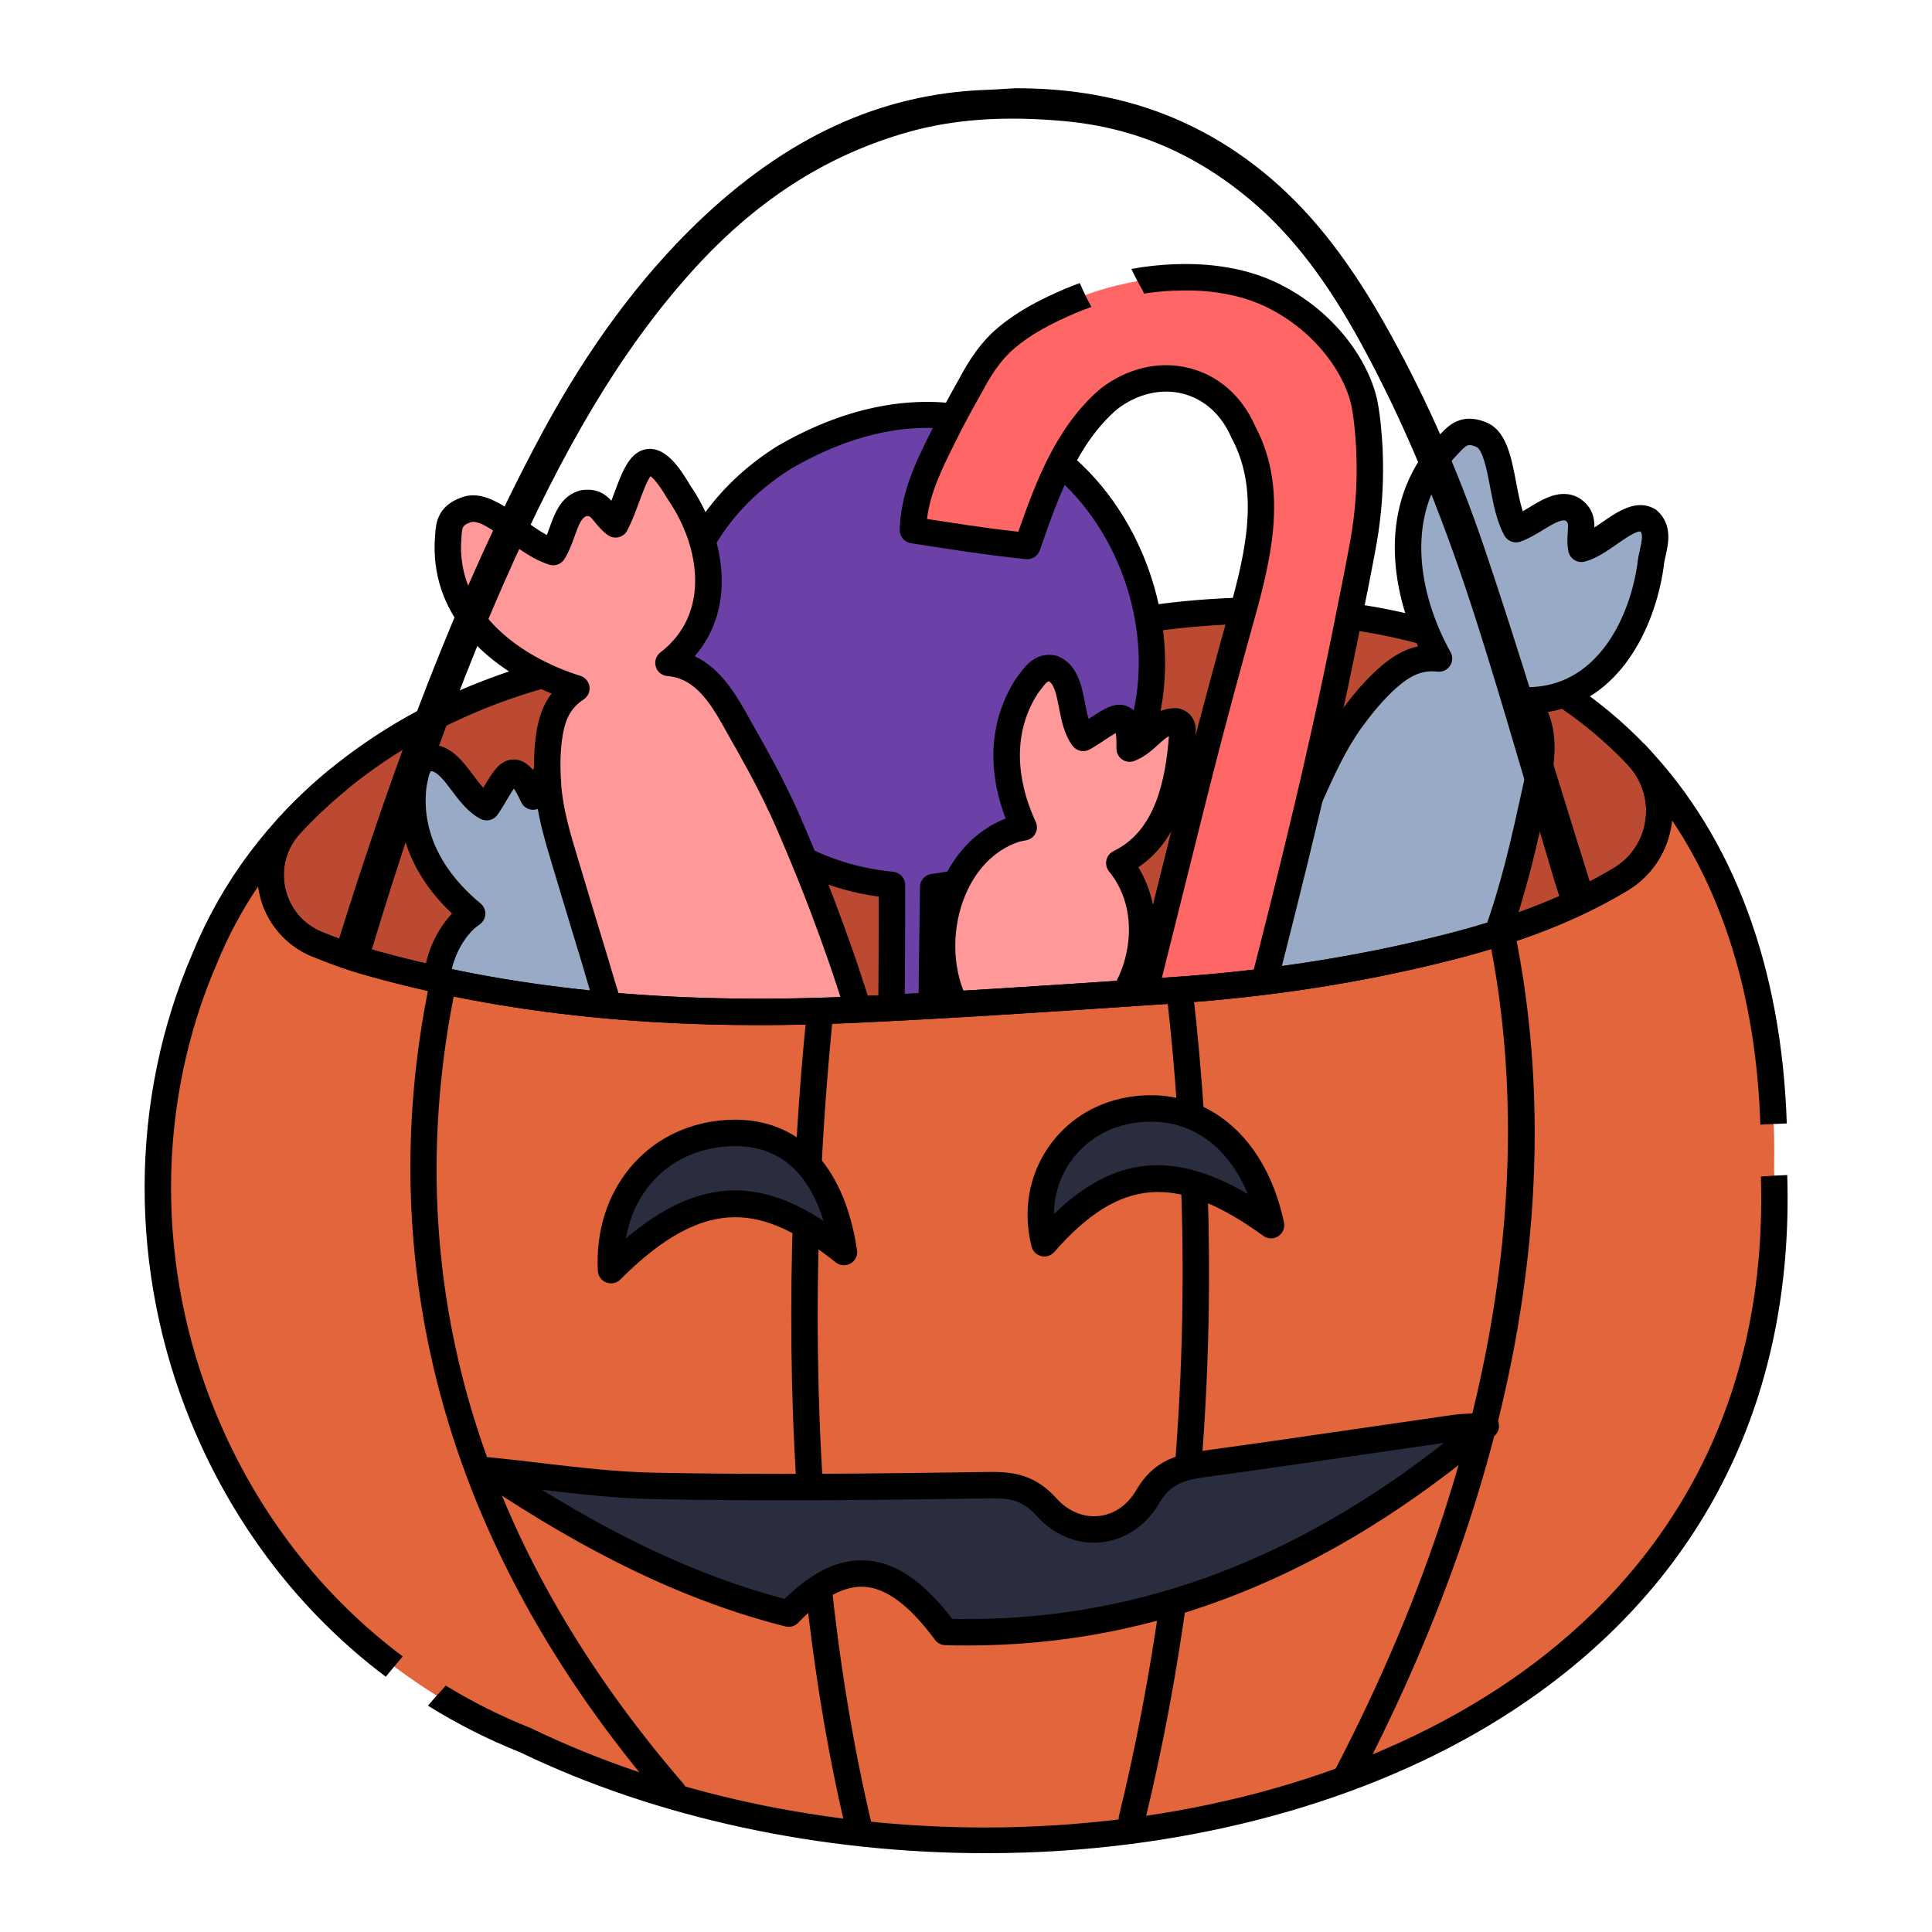
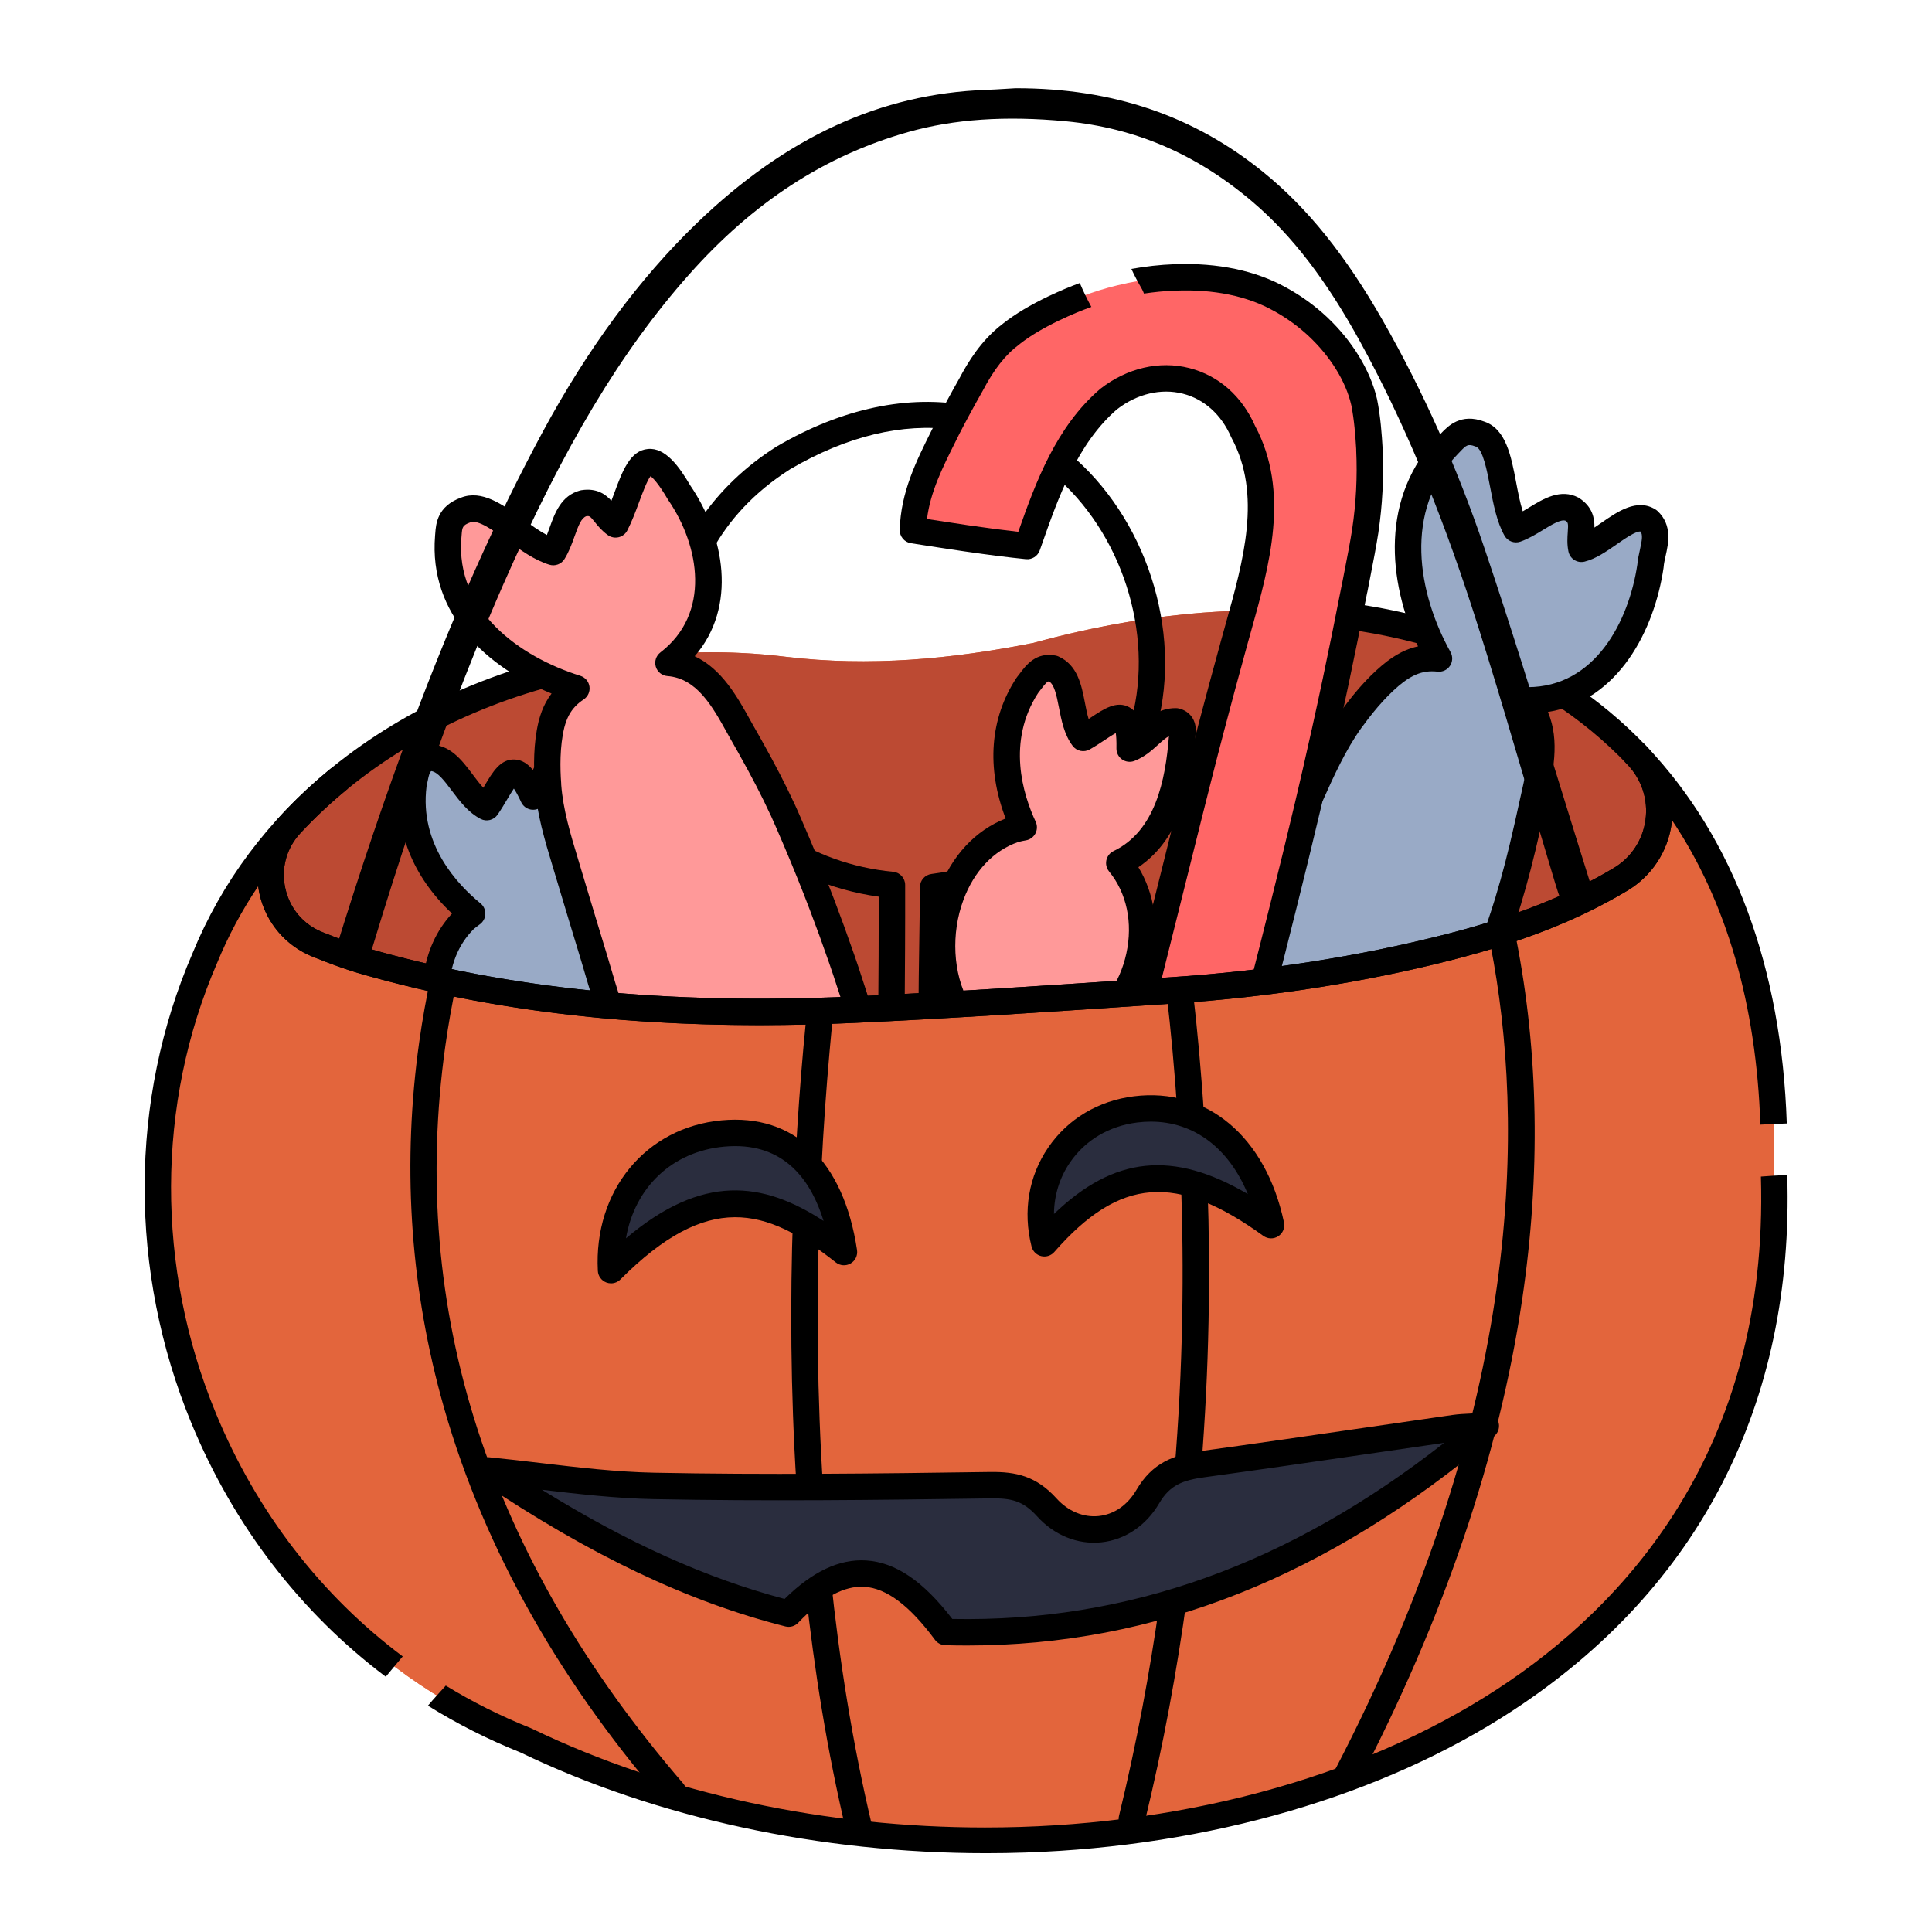
<svg xmlns="http://www.w3.org/2000/svg" id="Слой_1" enable-background="new 0 0 512 512" height="512" viewBox="0 0 512 512" width="512">
  <g>
    <g>
      <path d="m470.099 309.842c6.615 170.36-204.707 212.24-330.803 151.35-80.424-32.024-119.372-127.93-85.037-207.222 24.387-59.499 92.837-87.43 153.984-79.915 22.153 2.666 43.848.633 65.548-3.663 109.914-30.116 198.704 19.042 196.308 139.45z" fill="#e3653c" />
      <path d="m433.893 200.281c-35.586-37.449-94.027-47.993-160.103-29.888-21.7 4.295-43.395 6.329-65.548 3.663-47.293-5.813-98.952 9.579-131.217 44.379-9.447 10.19-5.767 26.666 7.126 31.848 4.301 1.728 8.468 3.27 11.753 4.223 42.667 12.373 86.339 15.086 130.411 13.065 28.158-1.291 56.287-3.244 84.415-5.121 24.768-1.652 49.246-5.323 73.323-11.473 15.821-4.041 31.107-9.413 45.218-17.822.072-.043.143-.085.214-.128 11.614-6.974 13.739-22.926 4.408-32.746z" fill="#bc4a33" />
      <path d="m436.874 137.98c-4.829-3.01-11.789 5.961-17.793 7.461-.885-4.332 1.618-7.817-2.454-10.494-4.45-2.331-9.638 3.467-14.869 5.291-4.327-7.642-3.083-23.064-9.553-25.197-4.513-1.746-6.404.838-8.273 2.734-15.049 15.452-12.72 38.528-2.583 56.739-2.673-.297-5.08.035-7.447 1.04-.001-.001-.001-.002-.002-.002-1.424.603-2.807 1.463-4.068 2.397.001.001.001.002.002.002-4.389 3.36-8.404 8.094-11.609 12.551-.004-.005-.008-.011-.011-.016-5.26 7.224-8.678 15.507-12.347 23.588 0 0-.001-.001-.001-.001-3.502 7.747-7.011 15.581-10.423 23.225-6.796 14.745-13.035 29.424-18.287 44.366-3.312 8.874-6.56 17.663-9.604 26.381-.002-.002-.003-.004-.005-.005-.604 1.741-1.217 3.477-1.792 5.228.003.003.005.006.008.009-2.103 6.426-3.704 13.046-5.255 19.677-.43 1.898-.916 3.782-1.306 5.688.001.001.002.002.002.003-.937 7.343-1.501 14.355 7.25 18.38 6.549 3.101 14.352 7.835 21.502 7.454 0 0 .001.001.001.001 1.979-.078 3.929-.493 5.743-1.278-.003-.002-.005-.004-.008-.006 5.862-2.825 10.49-7.097 14.452-11.954.002.002.004.003.006.005.955-1.159 1.886-2.337 2.792-3.533-.001-.001-.003-.002-.004-.003 4.195-5.597 7.673-11.576 10.908-17.671 0 0 .001 0 .001.001.687-1.304 1.372-2.609 2.047-3.919 0 0 0 0-.001 0 3.301-6.402 6.462-12.877 9.491-19.399.002.001.004.003.006.004.622-1.35 1.241-2.702 1.861-4.053-.001-.001-.002-.002-.003-.002 2.474-5.446 4.854-10.93 7.146-16.451.002.001.004.002.006.004.561-1.363 1.119-2.727 1.678-4.09-.001-.001-.002-.001-.003-.002 2.063-5.081 4.052-10.193 5.967-15.334l.002.002c.541-1.452 1.078-2.906 1.607-4.364 0 0 0 0-.001 0 2.325-6.397 4.535-12.839 6.644-19.322.002.001.003.002.005.004.496-1.521.989-3.043 1.454-4.575-.004-.004-.009-.007-.013-.011 1.957-6.418 3.576-12.962 5.062-19.552.001.001.003.003.004.004.355-1.6.709-3.2 1.062-4.8-.001-.001-.002-.002-.003-.003 2.014-9.265 5.469-20.486-1.719-28.582 20.297.431 30.748-18.609 33.252-35.629.265-3.93 2.956-8.756-.524-11.991z" fill="#99aac6" />
-       <path d="m246.894 271.65c-.022-12.19.315-24.377.404-36.566 105.161-13.929 52.345-167.744-39.717-113.723-50.887 32.254-31.18 107.426 28.798 113.16.095 44.107-1.28 88.335.767 132.207.291 1.452 2.191 2.523 4.521 2.789v.001c2.228.251 5.825.006 5.245-3.056-.339-7.856-.425-15.879-.458-26.026-.048-22.125.754-47.117.44-68.786z" fill="#6b41a8" />
      <path d="m311.626 191.163c-5.329-.046-7.246 5.264-12.261 7.227.273-13.564-5.049-6.922-12.303-2.828-4.102-5.438-2.019-15.721-7.978-18.394-3.572-.718-5.033 2.263-6.8 4.422-7.555 11.5-6.749 25.303-.989 37.665-.869.135-1.723.338-2.569.573-.001.001-.002.002-.003.004-18.152 6.256-23.948 32.104-14.809 47.856v.019c1.2 1.715 2.649 3.24 4.279 4.554 0-.004 0-.007 0-.011 2.139 1.691 4.623 3.007 7.297 3.901-.001.005-.003.011-.005.016 1.3.409 2.624.735 3.965.981.002-.006.003-.012.005-.018 3.568.593 7.414.446 10.972-.603-.006.011-.012.022-.018.033 2.054-.551 4.065-1.273 5.963-2.195.003-.006.007-.011.01-.017 15.984-7.822 21.759-31.614 10.245-45.613 0-.002 0-.004 0-.006-.007-.008-.014-.015-.021-.023 13.191-6.323 15.9-21.923 16.775-34.882.088-1.084-.261-2.297-1.755-2.661z" fill="#f99" />
      <path d="m160.954 246.241c-2.047-2.907-5.179-5.025-8.91-6.634-.001-.002-.002-.003-.003-.005-.009-.004-.019-.008-.029-.012 9.117-11.44 4.758-26.659-.101-38.706-4.914-6.503-7.606 7.368-10.626 10.216-5.664-12.328-7.561-4.03-12.306 2.815-6.004-3.078-8.796-13.366-15.196-13.08-3.528.909-3.544 4.23-4.193 6.943-1.789 13.645 4.953 25.717 15.527 34.333-.715.511-1.418 1.045-2.067 1.635-.001.004-.001.008-.002.012-13.615 13.533-7.558 39.327 7.526 49.519.003.006.005.012.008.017 1.828 1.021 3.796 1.762 5.835 2.235-.002-.003-.003-.006-.005-.01 2.662.59 5.472.692 8.268.331.001.006.002.011.003.017 1.348-.199 2.682-.482 3.997-.845-.001-.006-.002-.012-.003-.018 3.471-1.01 6.832-2.843 9.611-5.288v.002c1.613-1.385 3.095-2.909 4.411-4.574 0-.002 0-.005.001-.007 9.148-11.732 6.737-27.359-1.746-38.896z" fill="#99aac6" />
      <path d="m362.907 119.217c.007-.004.013-.007.02-.011-.251-4.257-.576-8.522-1.421-12.711-.003.001-.005.003-.008.004-1.516-6.594-5.79-13.876-12.214-19.908.001-.001.002-.003.003-.004-3.007-2.812-6.364-5.248-9.98-7.236-.001.001-.001.002-.002.003-8.382-4.741-18.395-6.233-27.968-5.824-.001-.005-.003-.01-.004-.014-4.271.16-8.519.672-12.705 1.528.001.004.002.008.002.012-6.641 1.355-13.027 3.632-19.141 6.572-.003-.003-.005-.006-.007-.009-4 1.921-7.911 4.075-11.412 6.812.002.003.004.006.006.009-4.754 3.519-8.049 8.375-10.762 13.535-.001-.001-.001-.001-.002-.002-2.12 3.742-4.183 7.527-6.15 11.349-4.289 8.694-8.962 17.045-9.22 27.18 4.806.751 9.548 1.479 14.338 2.187 0-.001.001-.002.001-.003 5.339.776 10.637 1.478 15.956 2.016.164-.457.322-.902.479-1.344 4.748-13.533 9.91-27.997 21.118-37.618 12.59-9.764 29.145-6.185 35.635 8.681 9.546 17.723 2.348 38.522-2.603 56.624.002 0 .004-.001.005-.001-1.94 7.046-3.846 14.099-5.703 21.162-.002 0-.004.001-.005.002-1.225 4.643-2.42 9.295-3.604 13.949-1.766 6.951-3.499 13.908-5.231 20.865-1.155 4.64-2.311 9.28-3.474 13.917-1.964 7.84-3.926 15.681-5.888 23.522-.001 0-.002.001-.003.001-1.206 4.821-2.411 9.643-3.617 14.464.001 0 .001 0 .002-.001-1.86 7.447-3.71 14.896-5.562 22.344-.003.001-.007.002-.01.004-1.151 4.647-2.317 9.291-3.456 13.941.004-.001.009-.003.013-.004-.509 2.242-.586 4.577-.904 7.119 5.26.732 10.344 1.44 15.422 2.147 4.352.606 8.733 1.216 13.109 1.825 2.076-7.906 4.161-15.673 6.17-23.429.001 0 .002-.001.003-.001 3.154-12.309 6.279-24.624 9.44-36.932 1.223-4.78 2.437-9.562 3.652-14.343-.001 0-.002.001-.003.001 1.987-7.845 3.949-15.694 5.871-23.551.002-.001.005-.002.007-.003 1.179-4.864 2.357-9.729 3.512-14.597 0 0-.001 0-.001.001 1.518-6.387 2.968-12.789 4.391-19.195.003-.001.005-.002.008-.003 1.055-4.755 2.085-9.514 3.092-14.277-.002.001-.004.002-.006.002 1.678-7.937 3.278-15.885 4.832-23.84.007-.004.014-.007.022-.011.974-5.144 2.059-10.272 2.867-15.443-.002.001-.004.002-.006.003 1.067-7.109 1.435-14.276 1.096-21.466z" fill="#f66" />
      <path d="m239.344 323.487c-.006-1.387-.041-2.773-.107-4.157-.002 0-.004 0-.005 0-.344-6.442-1.476-12.693-2.867-18.87h.001c-.302-1.319-.605-2.637-.92-3.951 0 0 0 0-.001 0-1.535-6.427-3.224-12.817-5.043-19.155.002 0 .005-.001.007-.001-.381-1.309-.765-2.617-1.147-3.926-.001 0-.003 0-.004.001-1.561-5.258-3.218-10.483-4.965-15.678.002 0 .005-.001.007-.001-.435-1.279-.873-2.558-1.31-3.836-.001 0-.002 0-.004.001-1.644-4.752-3.363-9.477-5.158-14.177h.003c-.507-1.328-1.018-2.654-1.537-3.977h-.001c-2.277-5.811-4.671-11.581-7.167-17.315h.006c-.585-1.347-1.172-2.691-1.788-4.025-.006 0-.011 0-.017.001-2.571-5.594-5.48-11.062-8.52-16.477h.006c-.742-1.311-1.485-2.621-2.229-3.931-.001 0-.003 0-.004 0-4.364-7.799-9.166-17.542-19.436-18.342 15.323-11.781 12.086-31.648 2.834-45.137-10.547-18.038-11.71-1.625-16.845 8.428-3.477-2.472-3.756-6.332-8.519-5.596-4.972 1.354-5.055 8.231-7.996 12.938-8.32-2.549-16.756-13.674-23.248-11.137-4.55 1.647-4.356 4.592-4.582 7.056-1.689 20.419 15.25 34.364 33.963 40.213-2.228 1.476-3.854 3.214-5.024 5.385-.001 0-.002 0-.003-.001-.699 1.295-1.212 2.744-1.586 4.185.001 0 .002 0 .003.001-1.213 4.987-1.291 10.775-.911 15.828-.006-.001-.013-.003-.019-.004.558 8.193 3.196 15.992 5.516 23.798-.001 0-.001 0-.002 0 2.234 7.469 4.517 15.001 6.755 22.343 4.15 14.293 8.688 28.203 14.143 41.661 3.093 8.115 6.181 16.134 9.379 23.975-.002 0-.005 0-.007-.001.641 1.563 1.274 3.13 1.943 4.682.004 0 .008.001.012.001 2.465 5.692 5.436 11.2 8.451 16.684.874 1.561 1.698 3.149 2.606 4.689h.003c4.132 5.892 8.138 10.633 17.174 7.947 6.942-2.001 15.896-3.676 21.131-8.437 1.442-1.279 2.672-2.778 3.573-4.477-.003 0-.006.001-.01.001 2.656-5.54 3.512-11.34 3.458-17.208.003-.001.005-.001.008-.001z" fill="#f99" />
      <path d="m470.099 309.842c.967-48.585-12.913-85.568-37.036-110.425.278.286.555.575.83.864 9.331 9.82 7.206 25.772-4.408 32.745-.071.043-.143.086-.214.128-14.111 8.409-29.397 13.781-45.218 17.822-24.077 6.151-48.555 9.821-73.323 11.473-28.128 1.876-56.258 3.83-84.415 5.121-44.072 2.021-87.744-.691-130.411-13.065-3.286-.953-7.453-2.494-11.753-4.223-12.893-5.182-16.573-21.658-7.126-31.848 4.033-4.35 8.369-8.397 12.962-12.137-15.357 12.505-27.846 28.439-35.729 47.672-34.334 79.291 4.613 175.198 85.037 207.222 126.096 60.892 337.419 19.011 330.804-151.349z" fill="#e3653c" />
      <g fill="#2a2d3e">
        <path d="m129.229 389.667c14.639 1.434 29.266 3.818 44.033 4.113 29.71.593 59.43.236 89.097-.194 5.993-.087 10.356.69 15.062 5.89 7.947 8.781 20.665 7.566 26.772-2.884 3.585-6.134 8.343-7.733 14.564-8.583 22.405-3.063 44.593-6.403 66.685-9.566 2.151-.308 4.398-.307 8.316-.561-39.795 33.681-85.825 56.2-143.159 54.614-13.146-17.771-25.792-21.421-41.601-4.866-29.465-7.476-55.625-21.741-79.769-37.963z" />
        <path d="m336.844 324.679c-23.496-16.998-40.63-17.424-60.08 4.805-4.365-17.336 6.79-33.328 24.178-35.485 17.334-2.151 31.4 9.388 35.902 30.68z" />
        <path d="m223.664 331.804c-20.204-15.997-37.308-19.696-61.735 4.795-1.033-19.609 11.451-34.541 29.666-36.22 17.194-1.585 28.737 9.254 32.069 31.425z" />
      </g>
    </g>
    <g>
-       <path d="m328.508 165.39c-.646-2.561.1-5.366 3.028-7.063-9.268.125-18.818.895-28.61 2.345.036.324.058.657.053 1.008-.033 2.05-.225 4.088-.433 6.124 8.875-1.37 17.539-2.164 25.962-2.414z" />
      <path d="m379.247 164.23c-6.685-1.874-13.624-3.328-20.811-4.311-1.268 2.209-2.447 4.423-3.742 6.564 8.385.998 16.423 2.645 24.091 4.887-1.026-2.289-.764-5.062.462-7.14z" />
      <path d="m436.43 197.87c-6.303-6.633-13.319-12.443-20.955-17.43-1.318 1.946-2.889 3.697-4.554 5.391 7.472 4.8 14.315 10.421 20.435 16.861 3.725 3.919 5.442 9.238 4.715 14.595-.725 5.33-3.781 9.974-8.392 12.741l-.2.119c-12.27 7.312-26.344 12.854-44.291 17.438-22.935 5.859-47.391 9.686-72.69 11.373l-8.862.593c-24.736 1.657-50.316 3.37-75.479 4.524-49.207 2.251-91.496-1.974-129.277-12.931-2.854-.827-6.697-2.21-11.422-4.108-5.055-2.032-8.638-6.243-9.828-11.554-1.192-5.318.253-10.664 3.964-14.667 17.391-18.758 40.988-32.183 67.15-39.112-1.63-.771-3.27-1.526-4.934-2.234-1.284-.546-2.199-1.599-2.757-2.855-25.078 7.66-47.626 21.142-64.592 39.441-5.224 5.634-7.34 13.469-5.661 20.958 1.677 7.481 6.928 13.656 14.048 16.517 4.941 1.986 9.007 3.445 12.083 4.337 31.872 9.243 66.821 13.795 106.243 13.795 8.234 0 16.667-.198 25.304-.595 25.238-1.157 50.854-2.873 75.627-4.532l8.861-.593c25.726-1.716 50.607-5.61 73.956-11.574 18.617-4.756 33.278-10.541 46.109-18.188l.258-.153c6.436-3.864 10.707-10.352 11.72-17.798 1.013-7.471-1.384-14.892-6.579-20.359z" />
      <path d="m439.257 135.416c-.163-.152-.342-.288-.531-.407-4.888-3.045-10.108.587-14.304 3.506-.624.435-1.256.874-1.879 1.289.032-2.457-.479-5.471-3.994-7.78-.096-.063-.195-.122-.298-.176-4.684-2.453-9.285.358-12.983 2.617-.571.349-1.15.701-1.724 1.034-.733-2.301-1.254-5.038-1.763-7.715-1.316-6.925-2.678-14.084-8.392-16.037-6.249-2.381-9.664 1.187-11.501 3.106l-.465.479c-15.819 16.244-13.613 38.687-5.634 55.964-1.104.235-2.187.579-3.257 1.032-1.544.654-3.153 1.599-4.827 2.843-4.011 3.07-8.08 7.436-12.101 12.979-.078.087-.152.179-.223.275-3.612 4.961-6.378 10.365-8.89 15.776 1.114 1.219 1.79 2.777 1.592 4.457-.341 2.891-1.001 5.643-1.822 8.331.614.302 1.15.691 1.608 1.148.375-.834.751-1.67 1.127-2.503.02-.038.038-.077.056-.117.473-1.04.941-2.085 1.41-3.13 3.003-6.694 6.106-13.613 10.367-19.552.083-.093.161-.189.234-.292 3.64-5.059 7.407-9.145 10.85-11.785 1.188-.879 2.314-1.548 3.354-1.985 1.804-.766 3.611-1.013 5.693-.783 1.299.148 2.575-.449 3.302-1.541.725-1.091.78-2.495.143-3.64-8.648-15.537-12.656-37.512 2.018-52.579.173-.175.347-.355.521-.539 1.616-1.688 2.052-2.14 3.997-1.389.055.021.11.042.167.061 1.874.617 2.984 6.46 3.795 10.726.864 4.549 1.759 9.253 3.808 12.872.833 1.472 2.599 2.141 4.197 1.58 2.146-.747 4.108-1.945 6.006-3.104 2.237-1.365 4.764-2.907 5.98-2.438.666.453.743.7.58 2.999-.101 1.414-.226 3.174.177 5.143.19.936.755 1.752 1.562 2.261.809.509 1.786.666 2.715.435 2.984-.745 5.783-2.693 8.49-4.576 1.953-1.358 5.118-3.59 6.354-3.396.581.831.437 2.105-.195 4.922-.274 1.227-.558 2.493-.66 3.795-2.257 15.106-11.216 32.521-29.104 32.521-.195 0-.394-.002-.592-.006-1.384-.05-2.667.769-3.251 2.03-.584 1.263-.364 2.752.56 3.792 5.339 6.014 3.387 14.603 1.5 22.908-.201.883-.398 1.753-.579 2.598l-1.022 4.619c-.015.054-.028.107-.04.162-1.72 7.63-3.308 13.763-4.995 19.301-.032.105-.06.211-.081.317-.411 1.342-.842 2.676-1.276 4.01-.025.063-.049.128-.069.192-.675 2.075-1.363 4.131-2.057 6.177 2.79-1.145 5.581-2.232 8.423-3.139.075-.227.152-.45.226-.677.024-.062.047-.125.067-.189.504-1.544 1.004-3.089 1.477-4.645.031-.104.058-.21.08-.315 1.69-5.581 3.281-11.733 4.993-19.313.017-.062.032-.123.047-.187l1.062-4.816c.182-.833.374-1.683.57-2.544 1.658-7.299 3.643-16.03.359-23.694 18.78-3.019 28.231-21.79 30.646-38.207.014-.092.023-.184.029-.275.055-.818.279-1.821.518-2.883.733-3.264 1.837-8.195-2.151-11.903z" />
      <path d="m252.651 113.852c.229-1.169.792-2.338 1.782-3.419.836-.913 1.555-1.921 2.283-2.92-15.917-2.979-33.513.623-50.907 10.829-.034.021-.068.041-.102.062-8.287 5.253-15.036 11.787-20.084 19.193 2.707 1.582 3.673 4.711 3.233 7.901-.012.084-.032.161-.046.243 4.348-7.884 10.995-15.298 20.594-21.393 15.028-8.804 29.771-12.299 43.247-10.496z" />
      <path d="m250.403 267.782c.023-5.919.112-11.88.203-17.681.062-3.997.125-7.994.166-11.991.876-.143 1.732-.312 2.592-.476 1.034-3.078 2.53-5.92 4.623-8.187-3.532.924-7.249 1.651-11.148 2.167-1.73.229-3.028 1.698-3.041 3.444-.036 4.978-.114 9.955-.191 14.933-.092 5.914-.182 11.992-.204 18.04 2.332-.095 4.666-.175 7-.249z" />
      <path d="m232.738 269.079c.814-.39 1.749-.641 2.815-.696 1.397-.072 2.794-.124 4.191-.188.085-11.124.157-22.475.133-33.683-.004-1.801-1.374-3.305-3.167-3.477-10.962-1.048-20.966-4.724-29.345-10.441 2.347 4.027 4.926 7.937 7.283 11.964 5.68 2.448 11.793 4.178 18.233 5.074.008 10.484-.063 21.068-.143 31.447z" />
      <path d="m299.878 190.627c-.414 1.564-.895 3.085-1.43 4.57 1.549.503 2.677 1.524 3.418 2.778 1.021.121 1.909.431 2.661.888.814-2.083 1.531-4.226 2.119-6.443 6.762-25.529-3.066-55.514-23.431-72.376-1.263 1.962-2.709 3.823-4.271 5.558 18.225 15.208 27.004 42.11 20.934 65.025z" />
      <path d="m284.269 197.669c1.055 1.4 2.986 1.802 4.514.94 1.478-.834 2.864-1.754 4.088-2.566.882-.586 1.976-1.312 2.821-1.784.117.779.215 2.046.175 4.061-.023 1.169.538 2.272 1.497 2.941.959.667 2.189.812 3.277.389 2.717-1.063 4.599-2.775 6.259-4.285 1.166-1.062 2.028-1.821 2.879-2.259-.916 11.646-3.594 25.13-14.685 30.445-.987.473-1.686 1.392-1.905 2.464-.133.644-.075 1.306.146 1.911.135.373.333.723.589 1.034 4.668 5.676 6.334 13.594 4.569 21.725-.867 3.997-2.506 7.669-4.723 10.773 2.788-.094 5.571-.213 8.351-.321 1.428-2.781 2.524-5.794 3.212-8.968 1.903-8.771.569-17.428-3.649-24.344 11.771-7.94 14.332-23.086 15.185-35.718.255-3.139-1.479-5.629-4.414-6.345-.262-.063-.529-.097-.799-.1h-.1c-4.27 0-6.991 2.364-9.176 4.348-.485-2.005-1.407-3.647-3.096-4.575-3.344-1.839-6.716.404-10.287 2.776-.165.109-.331.22-.498.33-.408-1.336-.699-2.84-.985-4.316-.905-4.678-1.932-9.979-6.997-12.252-.237-.106-.486-.187-.742-.238-5.165-1.039-7.856 2.54-9.462 4.681-.245.326-.487.651-.737.956-.077.095-.149.193-.216.295-7.023 10.691-7.996 23.791-2.854 37.251-8.031 3.142-14.302 9.875-17.731 19.08-3.686 9.895-3.47 21.051.407 30.024.544-.164 1.109-.289 1.691-.363 1.983-.252 3.93-.266 5.856-.129-4.181-7.534-4.742-18.103-1.395-27.089 2.827-7.59 7.962-13.013 14.464-15.278.772-.211 1.423-.354 2.035-.449 1.087-.169 2.032-.84 2.551-1.811.518-.971.55-2.129.085-3.127-3.361-7.214-7.73-21.218.649-34.124.268-.334.53-.684.794-1.035 1.226-1.632 1.662-2.024 2.099-2.057 1.364.922 1.919 3.313 2.632 6.995.647 3.346 1.381 7.139 3.626 10.114z" />
      <path d="m147.271 205.414c-.393-.989-.544-1.908-.513-2.752-.8-1.553-1.473-3.13-1.96-4.742-1.443 1.599-2.534 3.855-3.58 6.124-1.311-1.593-2.855-2.668-4.778-2.768-3.826-.191-5.868 3.29-8.049 6.98-.1.169-.201.34-.302.51-.951-1.025-1.876-2.257-2.785-3.466-2.891-3.847-6.148-8.197-11.677-7.96-.242.011-.482.047-.717.106-5.107 1.316-5.965 5.71-6.477 8.336-.078.4-.155.798-.247 1.182-.028.119-.051.238-.066.359-1.664 12.685 3.171 24.899 13.668 34.773-4.144 4.468-6.711 10.169-7.535 16.58.458.153.921.355 1.387.619 1.72.976 3.5 2.225 5.364 3.251.164-6.512 2.397-12.216 6.512-16.306.012-.013.024-.024.037-.037.421-.37.924-.761 1.602-1.246.887-.634 1.428-1.646 1.462-2.736.035-1.091-.441-2.135-1.287-2.823-6.17-5.028-16.208-15.729-14.289-30.998.095-.417.18-.846.264-1.277.396-2.024.618-2.558 1.004-2.772 1.708.243 3.506 2.634 5.4 5.155 2.058 2.737 4.39 5.84 7.674 7.523 1.561.8 3.473.321 4.473-1.12.967-1.395 1.813-2.827 2.561-4.092.539-.911 1.206-2.041 1.761-2.835.445.65 1.085 1.748 1.927 3.578.471 1.024 1.406 1.76 2.512 1.975 1.106.213 2.25-.116 3.069-.89 1.454-1.371 2.467-3.576 3.639-6.129.123-.268.264-.575.417-.903-.157-.399-.312-.8-.471-1.199z" />
      <path d="m332.618 112.887c-3.5-7.92-9.682-13.364-17.422-15.338-7.897-2.018-16.465-.037-23.507 5.425-.046.035-.091.072-.135.11-11.671 10.018-17.069 24.682-21.695 37.844-3.881-.433-8.109-.985-13.074-1.708-.054-.008-.107-.014-.161-.02-3.663-.542-7.298-1.096-10.957-1.662.877-7.128 4.057-13.496 7.399-20.19.412-.825.824-1.651 1.206-2.427 1.84-3.575 3.83-7.247 6.084-11.226.018-.031.037-.062.054-.094 3.058-5.816 6.063-9.625 9.746-12.351.097-.071.188-.146.274-.226 2.745-2.118 5.945-4.021 10.308-6.13.09-.034.179-.073.268-.115 2.736-1.317 5.48-2.458 8.216-3.438-1.119-2.052-2.143-4.172-3.063-6.336-2.643.972-5.287 2.082-7.921 3.339-.092.034-.183.073-.272.116-5.009 2.405-8.839 4.697-12.053 7.211-.052.041-.103.082-.151.126-5.745 4.338-9.302 10.289-11.495 14.448h-.001c-2.301 4.062-4.334 7.815-6.243 11.524-.404.818-.811 1.634-1.217 2.448-3.987 7.983-8.109 16.239-8.363 26.192-.044 1.758 1.222 3.275 2.958 3.547 4.815.753 9.567 1.482 14.367 2.191.059.009.118.017.177.022 6.18.896 11.25 1.536 15.94 2.011 1.609.159 3.108-.79 3.649-2.307l.484-1.36c4.432-12.632 9.453-26.944 20.029-36.063 5.31-4.089 11.649-5.591 17.418-4.121 5.646 1.44 10.189 5.521 12.795 11.489.039.088.081.175.127.259 8.056 14.96 3.156 32.421-1.581 49.307-.448 1.596-.891 3.176-1.317 4.734-.015.056-.028.11-.041.166-2.049 7.446-3.89 14.274-5.623 20.864-.017.054-.033.107-.047.162-1.229 4.654-2.427 9.317-3.612 13.98-1.756 6.909-3.479 13.826-5.2 20.742l-.035.141c-1.153 4.638-2.311 9.275-3.473 13.911l-5.855 23.394c-.013.044-.024.087-.035.131l-.151.604c2.489-.747 5.016-1.17 7.572-1.409l5.261-21.017c1.162-4.641 2.32-9.282 3.475-13.923l.034-.14c1.72-6.905 3.439-13.811 5.193-20.709 1.166-4.589 2.345-9.177 3.552-13.756.018-.055.034-.111.049-.167 1.753-6.665 3.615-13.574 5.692-21.123.017-.059.031-.117.044-.177.408-1.488.831-2.996 1.258-4.518 4.863-17.331 10.374-36.97 1.071-54.387z" />
      <path d="m366.42 119.431c.009-.143.01-.286.001-.431-.235-3.995-.564-8.64-1.484-13.197-.023-.116-.053-.23-.087-.343-1.762-7.369-6.492-15.101-13.022-21.281-.049-.051-.099-.101-.15-.148-3.223-3.016-6.817-5.622-10.684-7.748-.036-.02-.072-.038-.108-.057-8.02-4.493-18.166-6.635-29.383-6.207-.101-.004-.199-.005-.301-.001-3.801.142-7.614.572-11.372 1.248.814 1.759 1.713 3.486 2.705 5.181.267.456.471.908.629 1.356 2.654-.399 5.329-.666 7.998-.777.107.006.215.006.324.001 10.08-.433 19.12 1.428 26.096 5.374.057.031.114.062.172.09 3.25 1.802 6.278 3.995 9.004 6.523.042.044.086.088.131.13 5.695 5.348 9.777 11.96 11.199 18.141.011.046.022.091.034.136.77 3.909 1.074 8.021 1.29 11.62-.006.113-.007.228-.001.343.327 6.924-.03 13.916-1.062 20.78-.01.062-.017.122-.022.184-.564 3.572-1.276 7.21-1.965 10.73-.265 1.35-.528 2.7-.786 4.051-.032.11-.061.223-.083.336-1.692 8.669-3.269 16.45-4.82 23.786-.014.062-.025.125-.035.188-.98 4.639-1.989 9.294-2.997 13.842-.021.07-.038.142-.055.214-1.656 7.458-3.048 13.541-4.378 19.145-1.139 4.799-2.299 9.593-3.461 14.387-.02.062-.036.126-.052.189-1.792 7.324-3.71 15.019-5.861 23.521-.909 3.58-1.821 7.157-2.733 10.734 2.472-.232 4.943-.485 7.413-.75.701-2.754 1.404-5.507 2.102-8.262 2.141-8.449 4.048-16.102 5.831-23.386.021-.067.039-.135.056-.204 1.181-4.87 2.359-9.739 3.515-14.611 1.324-5.575 2.71-11.628 4.355-19.033.021-.071.038-.143.055-.216 1.042-4.699 2.085-9.515 3.099-14.312.014-.062.025-.124.034-.186 1.526-7.221 3.077-14.868 4.736-23.363.037-.121.068-.245.092-.372.275-1.452.56-2.902.844-4.354.714-3.652 1.453-7.43 2.043-11.2.012-.077.021-.154.028-.231 1.055-7.126 1.43-14.376 1.116-21.56z" />
      <path d="m193.526 195.721c.028.051.058.101.089.15l2.059 3.632c.025.052.053.103.082.153 3.516 6.263 6.182 11.418 8.392 16.227.047.102.099.201.154.297.528 1.154 1.036 2.316 1.542 3.48.022.061.047.121.073.181 2.523 5.798 4.918 11.583 7.118 17.194.515 1.314 1.023 2.632 1.523 3.95 1.773 4.644 3.495 9.378 5.12 14.073.016.046.033.091.05.136l1.188 3.478c.018.065.038.13.059.194 1.086 3.229 2.121 6.466 3.128 9.694 2.497.026 4.978.129 7.433.359-1.226-4.011-2.504-8.051-3.856-12.076-.02-.074-.042-.147-.067-.221l-1.312-3.841c-.019-.055-.039-.109-.06-.162-1.633-4.715-3.364-9.469-5.141-14.132-.51-1.337-1.026-2.673-1.548-4.004-2.205-5.629-4.606-11.433-7.138-17.255-.022-.061-.046-.12-.072-.18-.596-1.37-1.193-2.737-1.819-4.095-.047-.102-.098-.2-.154-.296-2.242-4.853-4.924-10.034-8.415-16.26-.03-.061-.062-.12-.095-.18l-2.231-3.936c-.021-.036-.042-.072-.063-.107l-.686-1.232c-3.462-6.24-7.588-13.678-14.777-17.031 11.372-13.172 7.873-32.003-1.164-45.253-2.952-5.031-6.596-10.096-11.221-9.675-4.748.414-6.756 5.83-8.883 11.563-.265.714-.532 1.436-.806 2.151-1.557-1.7-3.869-3.422-7.948-2.793-.13.021-.258.048-.385.082-5.012 1.365-6.682 6.035-8.024 9.787-.247.691-.488 1.366-.742 2.012-2.084-1.114-4.263-2.692-6.392-4.234-5.323-3.854-10.827-7.836-16.358-5.678-6.286 2.276-6.639 6.936-6.828 9.438l-.05.621c-1.741 21.047 13.935 35 30.871 41.859-.535.7-1.017 1.44-1.448 2.224-.028.046-.054.093-.08.14-.772 1.432-1.41 3.104-1.894 4.969-.017.063-.031.128-.044.191-1.361 5.699-1.304 11.987-.994 16.4-.004.116-.002.233.006.351.514 7.546 2.673 14.686 4.761 21.591.299.988.598 1.977.893 2.971 2.235 7.476 4.521 15.013 6.746 22.316 1.177 4.054 2.34 7.908 3.499 11.616 2.542.116 5.063.41 7.582.742-1.446-4.53-2.896-9.276-4.371-14.355-2.236-7.336-4.518-14.861-6.747-22.318-.296-.996-.597-1.991-.898-2.988-2.031-6.715-3.952-13.064-4.456-19.693.004-.125.001-.252-.008-.378-.298-3.958-.398-9.728.821-14.738.006-.023.011-.047.017-.07.324-1.219.723-2.284 1.187-3.17.021-.037.042-.074.062-.111.893-1.656 2.125-2.968 3.876-4.128 1.126-.746 1.723-2.072 1.533-3.41-.19-1.337-1.132-2.445-2.421-2.849-16.279-5.089-33.108-17.372-31.521-36.553.021-.23.039-.464.057-.701.158-2.088.201-2.648 2.313-3.415 2.056-.799 6.164 2.172 9.788 4.797 3.54 2.563 7.199 5.213 11.161 6.428 1.514.465 3.153-.146 3.994-1.492 1.218-1.949 1.993-4.115 2.676-6.025 1.067-2.982 1.802-4.869 3.126-5.345.837-.117.993-.001 2.243 1.555.836 1.041 1.878 2.336 3.475 3.471.83.59 1.873.789 2.861.547s1.821-.901 2.284-1.808c1.234-2.416 2.207-5.036 3.146-7.57.847-2.284 2.078-5.603 3.003-6.8.656.502 2.131 1.968 4.558 6.117.042.072.087.144.135.213 8.388 12.229 11.314 30.083-2.082 40.383-1.149.883-1.634 2.383-1.222 3.771s1.639 2.38 3.083 2.492c7.801.607 11.911 8.016 15.885 15.18z" />
      <path d="m57.184 374.473c-15.911-38.532-15.807-81.946.313-119.175 2.953-7.205 6.602-14.026 10.923-20.437.092.72.217 1.438.378 2.152 1.677 7.481 6.928 13.656 14.048 16.517 4.941 1.986 9.007 3.445 12.084 4.337 38.529 11.174 81.558 15.499 131.546 13.2 25.238-1.157 50.854-2.873 75.627-4.532l8.861-.593c25.726-1.716 50.608-5.61 73.956-11.574 18.617-4.756 33.278-10.541 46.109-18.188l.258-.153c6.436-3.864 10.707-10.352 11.72-17.798.038-.281.071-.564.101-.846 14.41 21.458 22.367 48.863 23.402 80.66 2.333-.131 4.672-.219 7.007-.313-1.357-41.263-14.037-75.555-37.015-99.785-.025-.026-.05-.053-.075-.079-.037-.039-.074-.078-.111-.116-.246-.259-.492-.515-.741-.771l-5.024 4.874.001.001c.008.008.015.015.021.022.22.227.438.454.654.681.065.068.135.141.199.209 3.676 3.912 5.368 9.198 4.645 14.521-.725 5.33-3.781 9.974-8.392 12.741l-.2.119c-12.27 7.312-26.344 12.854-44.291 17.438-22.935 5.859-47.391 9.686-72.689 11.373l-8.863.593c-24.736 1.657-50.316 3.37-75.479 4.524-49.209 2.255-91.495-1.974-129.277-12.931-2.854-.827-6.697-2.21-11.422-4.108-5.055-2.032-8.638-6.243-9.828-11.554-1.192-5.318.253-10.664 3.964-14.667 3.809-4.109 7.991-8.032 12.433-11.662.057-.047.115-.094.172-.141l-4.42-5.428c-.081.065-.161.132-.242.197-.007.006-.015.012-.022.018-.005.004-.01.009-.016.013-16.443 13.461-28.715 29.888-36.453 48.768-16.841 38.892-16.962 84.293-.333 124.564 11.282 27.321 29.043 50.3 51.521 67.207 1.466-1.796 2.99-3.563 4.496-5.38-21.62-16.182-38.704-38.241-49.546-64.498z" />
      <path d="m466.657 311.806c2.167 72.954-36.558 114.016-69.593 135.654-37.275 24.415-86.236 36.847-136.044 36.845-41.585-.001-83.764-8.669-120.202-26.264l-.227-.101c-7.856-3.128-15.354-6.897-22.455-11.24-1.564 1.746-3.202 3.501-4.731 5.319 7.719 4.806 15.898 8.953 24.481 12.378 35.981 17.35 79.447 26.718 123.434 26.717 3.439 0 6.887-.057 10.329-.172 48.797-1.634 94.699-14.997 129.251-37.628 49.476-32.406 74.592-81.457 72.739-141.922-2.334.096-4.664.217-6.982.414z" />
      <g>
        <g>
          <path d="m181.043 472.636c-51.59-59.823-72.795-125.572-63.028-195.419.813-5.812 1.825-11.406 2.97-16.787-2.266-.562-4.528-1.135-6.773-1.774-1.211 5.638-2.278 11.5-3.13 17.591-4.425 31.646-2.52 63.106 5.663 93.51 10.134 37.655 29.984 73.808 58.997 107.451.692.803 1.669 1.214 2.652 1.214.81 0 1.623-.279 2.284-.85 1.465-1.261 1.628-3.472.365-4.936z" />
        </g>
        <g>
          <path d="m211.723 307.106c2.921 0 4.889 1.471 5.917 3.456.566-11.465 1.343-22.215 2.22-32.057.331-3.717.681-7.358 1.045-10.922-2.254.119-4.52.161-6.8.162-.087 0-.167-.01-.252-.012-.332 3.277-.651 6.618-.955 10.021-.81 9.081-1.532 18.943-2.089 29.407.296-.033.598-.055.914-.055z" />
          <path d="m213.766 393.149c1.843 0 3.302.59 4.391 1.519-1.625-24.723-1.767-48.503-1.074-70.198-.551.132-1.142.211-1.785.211-2.311 0-4.025-.922-5.151-2.288-.752 21.966-.664 46.11.932 71.254.784-.314 1.676-.498 2.687-.498z" />
          <path d="m231.094 483.826c-5.203-21.911-8.693-44.105-10.948-65.868-.234.246-.494.469-.77.676-1.118 1.513-2.9 2.557-5.355 2.557-.19 0-.371-.015-.553-.027 2.288 21.254 5.737 42.89 10.816 64.279.382 1.608 1.818 2.692 3.402 2.692.268 0 .54-.031.812-.096 1.88-.445 3.043-2.332 2.596-4.213z" />
        </g>
        <g>
          <path d="m312.049 295.302c.756-.284 1.608-.451 2.568-.451 1.913 0 3.416.633 4.516 1.625-.771-12.329-1.829-23.717-3.024-33.973-.112-.962-.229-1.903-.344-2.852-2.166.524-4.539.7-6.98.587.124 1.023.25 2.038.371 3.075 1.13 9.699 2.14 20.41 2.893 31.989z" />
          <path d="m311.199 390.372c1.094-.955 2.57-1.563 4.439-1.563 1.005 0 1.891.181 2.671.49 2.181-26.885 2.487-51.998 1.711-74.542-.563.139-1.169.222-1.829.222-2.388 0-4.136-.985-5.259-2.427.895 23.38.629 49.629-1.733 77.82z" />
          <path d="m312.83 423.745c-.165 0-.32-.014-.479-.023-1.056.802-2.425 1.3-4.116 1.3-.332 0-.649-.024-.957-.061-2.571 18.236-6.054 37.051-10.732 56.274-.457 1.879.694 3.771 2.572 4.229.278.068.557.101.831.101 1.576 0 3.009-1.073 3.397-2.673 4.94-20.296 8.557-40.138 11.187-59.335-.528.119-1.093.188-1.703.188z" />
        </g>
        <g>
          <path d="m401.415 246.904c-2.306.548-4.688.812-6.994.747.204.979.411 1.951.605 2.948 9.026 46.276 9.181 121.773-41.342 218.644-.894 1.714-.229 3.827 1.485 4.722.517.27 1.07.397 1.615.397 1.263 0 2.482-.686 3.106-1.883 22.747-43.615 37.383-86.708 43.499-128.081 4.906-33.185 4.374-65.343-1.58-95.582-.126-.647-.263-1.273-.394-1.912z" />
        </g>
      </g>
      <path d="m256.239 436.075c-1.907 0-3.818-.026-5.737-.079-1.076-.03-2.078-.553-2.717-1.418-6.725-9.092-12.845-13.689-18.709-14.059-5.355-.321-11.102 2.78-17.546 9.528-.872.912-2.168 1.286-3.392.976-25.905-6.573-51.599-18.791-80.861-38.451-1.331-.895-1.884-2.579-1.342-4.088s2.038-2.451 3.635-2.301c4.589.45 9.238.999 13.733 1.53 9.846 1.164 20.027 2.367 30.029 2.567 29.34.585 58.83.242 88.977-.194 6.919-.095 12.28 1.043 17.708 7.041 3.043 3.363 7.093 5.049 11.118 4.638 4.106-.426 7.671-2.891 10.037-6.938 4.188-7.168 9.869-9.296 17.111-10.285 14.646-2.003 29.42-4.155 43.707-6.237 7.667-1.117 15.317-2.232 22.956-3.326 1.548-.222 3.082-.297 5.024-.392 1.025-.051 2.189-.107 3.561-.196 1.516-.119 2.907.782 3.473 2.183.564 1.4.168 3.006-.985 3.981-44.097 37.322-89.88 55.52-139.78 55.52zm-3.865-7.037c46.396.884 89.131-14.396 130.334-46.666-6.559.943-13.128 1.9-19.708 2.859-14.303 2.084-29.093 4.239-43.769 6.246-5.764.787-9.204 2.067-12.016 6.881-3.471 5.938-9.068 9.717-15.358 10.369-6.274.655-12.474-1.865-17.031-6.902-3.759-4.153-6.863-4.823-12.416-4.738-30.211.438-59.767.782-89.218.192-9.95-.198-19.91-1.339-29.566-2.479 22.812 14.119 43.549 23.435 64.296 28.935 7.426-7.307 14.515-10.625 21.593-10.202 7.816.491 15.109 5.429 22.859 15.505z" />
      <path d="m276.765 332.983c-.272 0-.547-.031-.818-.097-1.266-.305-2.258-1.286-2.576-2.549-2.349-9.328-.779-18.646 4.42-26.24 5.188-7.578 13.258-12.399 22.722-13.573 19.346-2.397 34.955 10.721 39.756 33.431.3 1.415-.303 2.869-1.517 3.658-1.213.788-2.785.748-3.959-.099-23.061-16.683-38.072-15.524-55.394 4.273-.673.771-1.638 1.196-2.634 1.196zm28.221-35.739c-1.183 0-2.387.075-3.613.228-7.444.923-13.769 4.681-17.808 10.581-2.77 4.046-4.211 8.744-4.252 13.663 15.885-15.305 31.534-16.94 51.375-5.274-5.042-12.203-14.292-19.198-25.702-19.198z" />
      <path d="m161.929 340.099c-.42 0-.844-.075-1.251-.231-1.292-.494-2.171-1.703-2.244-3.084-1.12-21.257 12.691-38.032 32.84-39.89 19.233-1.775 32.3 10.761 35.851 34.39.214 1.421-.463 2.828-1.706 3.549-1.243.723-2.801.608-3.927-.284-18.604-14.73-33.91-18.712-57.084 4.522-.67.67-1.566 1.028-2.479 1.028zm32.902-36.372c-.938 0-1.908.045-2.914.138-13.837 1.275-23.726 10.864-26.033 24.306 20.234-17.144 36.203-15.145 52.369-4.612-3.209-10.44-9.866-19.832-23.422-19.832z" />
      <path d="m422.435 237.158c-.101-.338-.215-.68-.327-1.015-.076-.229-.152-.454-.221-.673v-.001c-3.035-9.669-5.999-19.258-8.864-28.53-3.235-10.469-6.291-20.357-9.403-30.226-3.906-12.38-7.197-22.49-10.357-31.82-7.181-21.192-16.198-41.357-26.801-59.936-9.892-17.331-19.949-29.828-31.651-39.326-18.442-14.968-39.853-22.247-65.502-22.247-.069 0-.139 0-.207.001-.824.046-1.648.097-2.473.147-1.748.108-3.557.22-5.331.283-27.927.999-52.98 12.54-76.593 35.28-15.227 14.665-28.981 33.291-40.883 55.362-12.334 22.873-23.71 48.378-34.779 77.972-6.799 18.18-13.418 37.715-20.235 59.724l-.281.907.892.327c2.378.874 4.467 1.573 6.209 2.078l1.508.43.305-.902c.459-1.36.915-2.782 1.352-4.227 6.966-22.992 13.796-43.317 20.882-62.139 4.439-11.792 9.042-23.128 13.681-33.693 16.048-36.55 31.242-61.899 49.265-82.193 17.04-19.188 36.039-31.537 58.083-37.755 12.151-3.428 25.796-4.357 41.715-2.852 18.514 1.755 34.71 8.735 49.513 21.34 10.492 8.936 19.585 20.773 28.613 37.256 11.214 20.475 20.962 43.702 29.801 71.01 1.224 3.783 2.465 7.709 3.795 12.003 3.346 10.806 6.555 21.698 9.951 33.23 2.24 7.606 4.557 15.472 6.933 23.366l.456 1.528c.876 2.946 1.781 5.994 2.999 8.864l.399.939.931-.418c2.086-.937 4.146-1.919 6.121-2.921l.743-.376z" />
    </g>
  </g>
</svg>